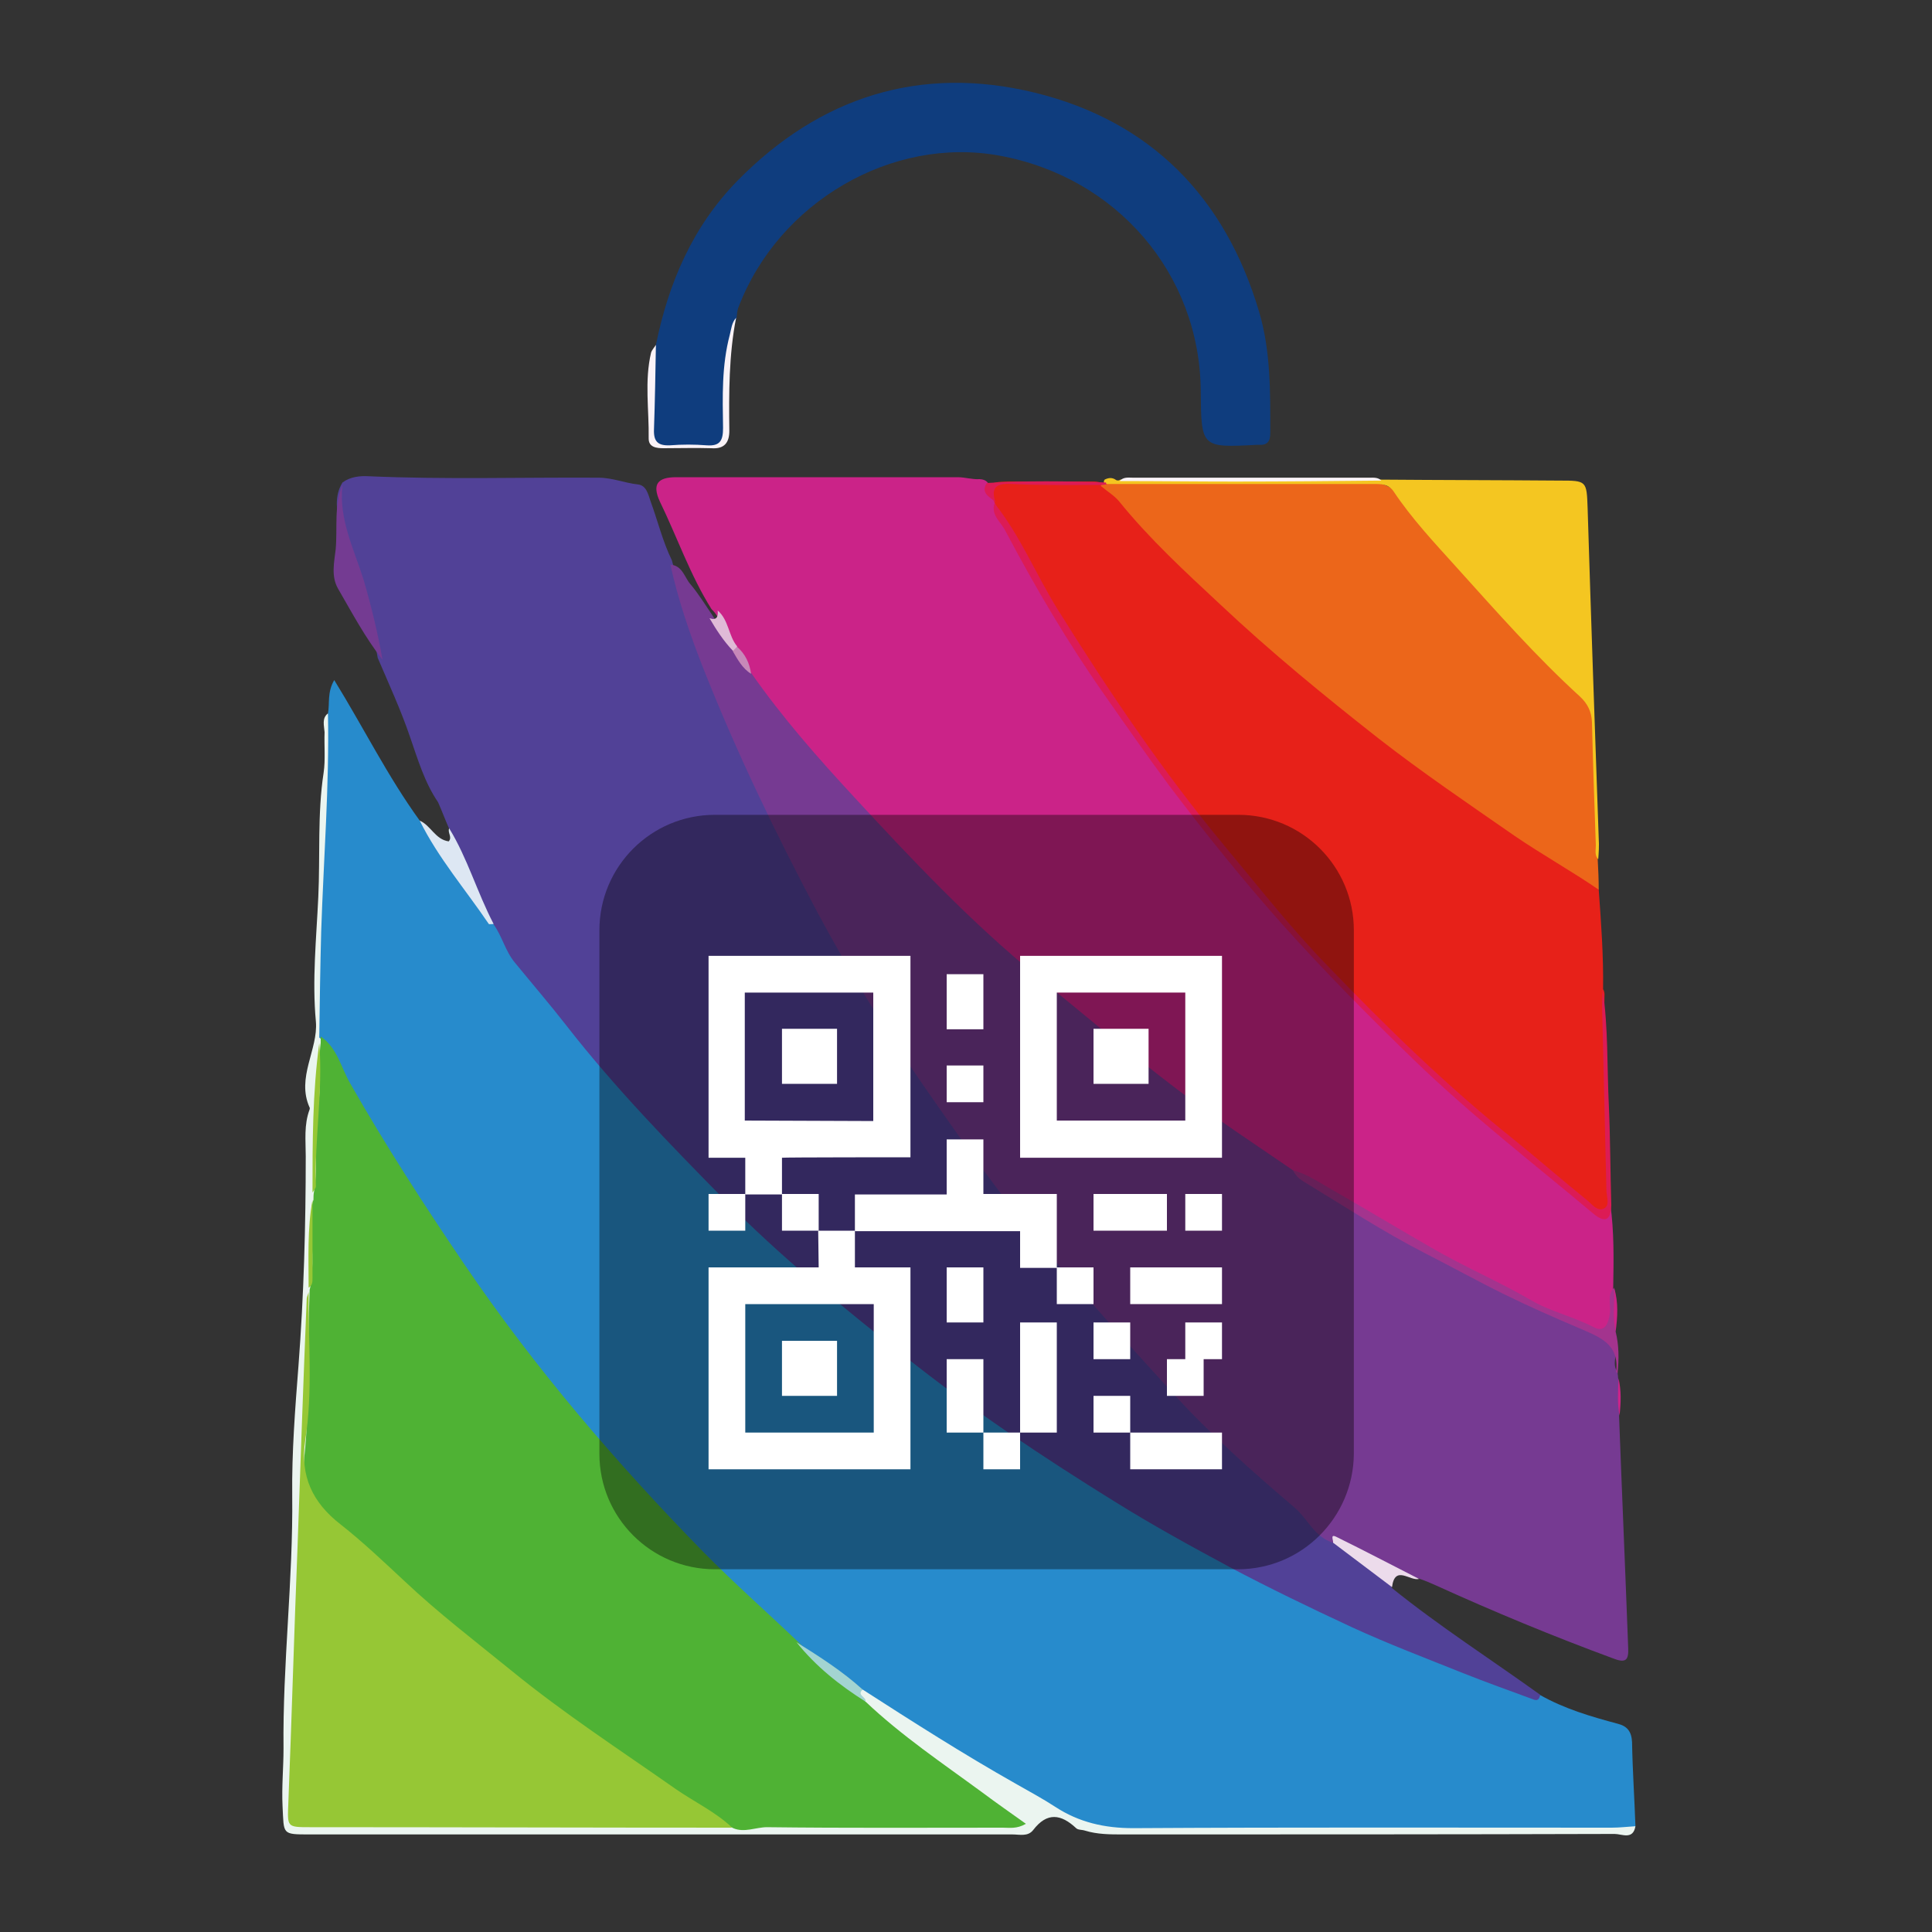
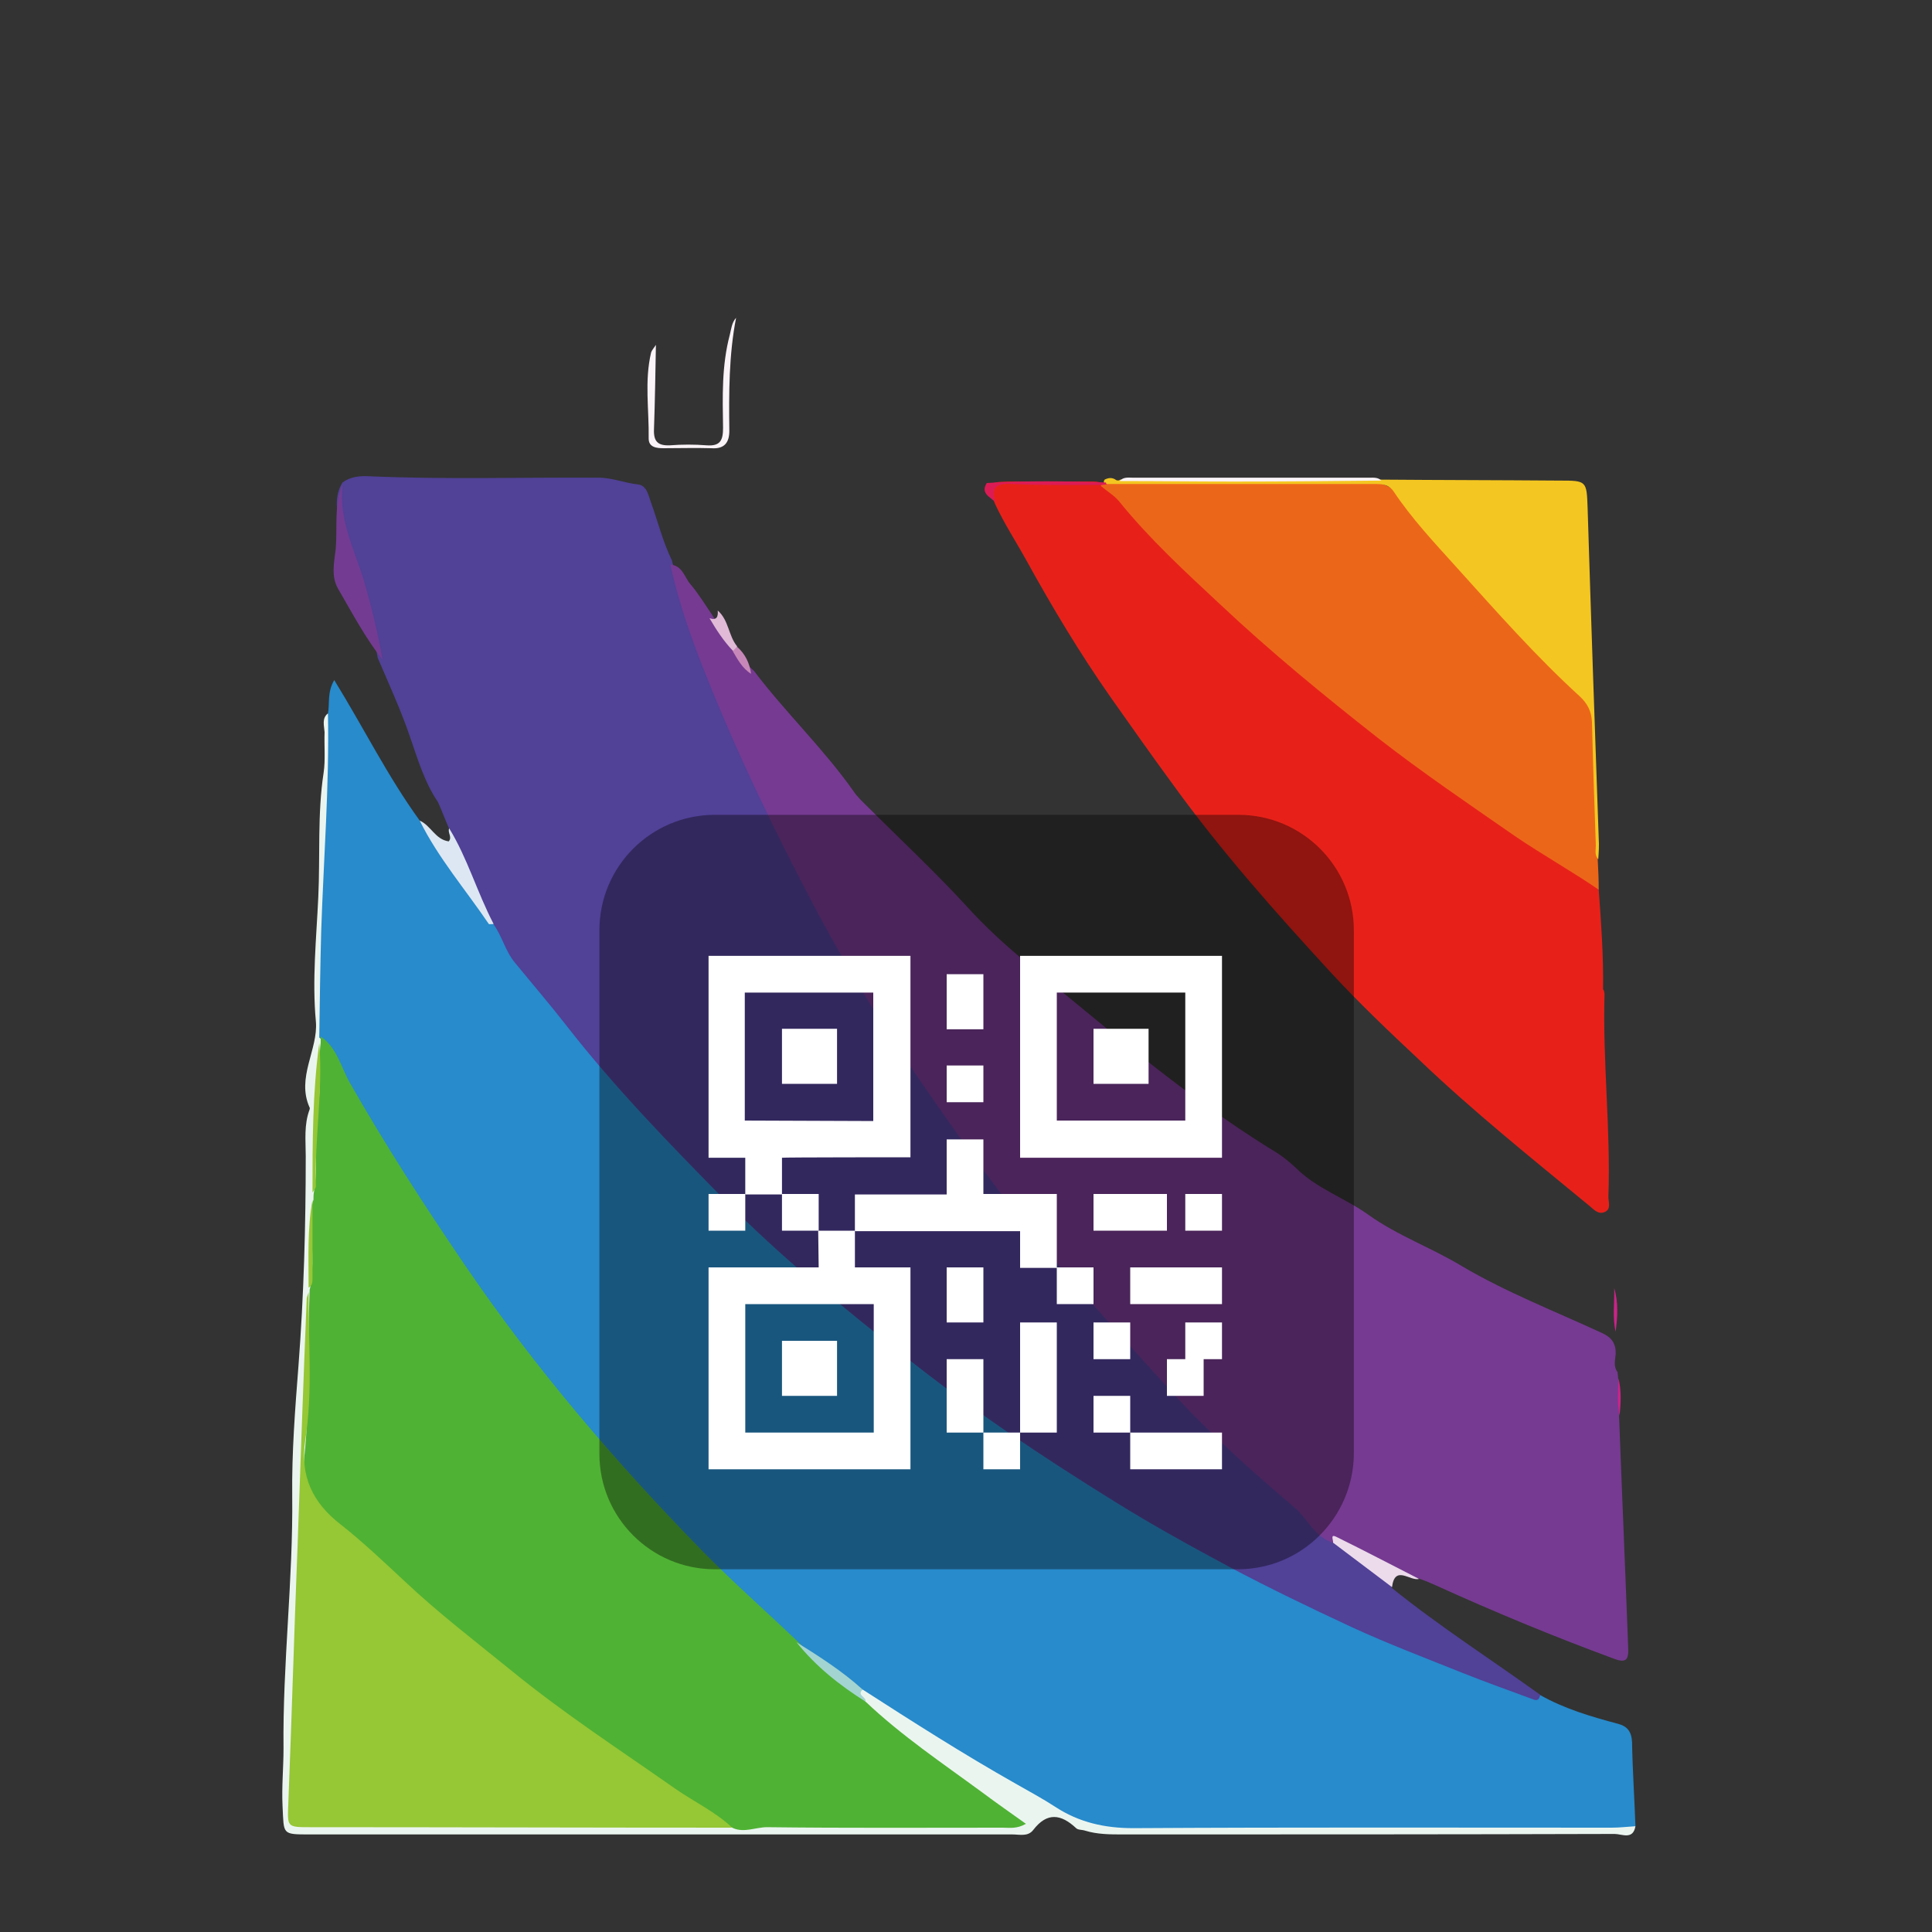
<svg xmlns="http://www.w3.org/2000/svg" width="400" height="400">
  <rect width="100%" height="100%" fill="#333333" stroke="none" />
  <path fill="#278BCC" d="M67.9 147.7c.4-2.1-.2-4.3 1.3-6.9 6.1 9.9 11.1 20 17.7 29.1 4.8 6.1 9.2 12.5 13.5 18.9.7 1 1.3 1.9 2.4 2.3 11.1 18.3 26.1 33.3 40.4 48.8 13.5 14.6 28.6 27.3 44.1 39.7 9.6 7.7 19.7 14.7 29.9 21.6 21.1 14.1 43.5 26.1 66.6 36.5 9.9 4.5 20 8.6 30.5 11.6 1.6.4 2.7 2.1 4.5 1.6 5.1 2.9 10.6 4.5 16.2 6 1.9.5 2.8 1.6 2.9 3.8.1 5.8.5 11.6.7 17.4-1.1 1.3-2.6.9-3.9.9-34.9 0-69.9 0-104.8.1-4.8 0-8.5-2.3-12.3-4.4-13.4-7.1-26.1-15.2-38.8-23.4-4.2-4.3-9.6-7-14.3-10.7-12-10.4-23.1-21.7-33.8-33.4-10.3-11.2-20-22.9-29-35.2-13.2-18-24.9-37-35.6-56.7-.3-.6-.5-1.2-.5-1.8.7-4.5-.1-9 .1-13.6.6-11.8.8-23.7 1.4-35.6.3-5.6-.2-11.2.8-16.6z" />
  <path fill="#514197" d="M318.9 350.9c-.2.7-.4 1.3-1.3 1-4.9-1.8-9.9-3.6-14.7-5.5-7.7-3.1-15.4-6-23-9.5-8.6-4-17.1-8.1-25.4-12.5-8-4.3-16-8.7-23.7-13.5-15-9.3-29.7-19.1-43.5-30.1-13-10.3-25.9-20.8-37.5-32.6-11.3-11.5-22.5-23-32.4-35.7-3.5-4.5-7.2-8.8-10.8-13.2-2-2.4-2.6-5.4-4.4-7.9-4-4.9-6-10.8-8.1-16.6-.4-1-.5-2.2-1.1-3.2-.8-1.8-1.5-3.7-2.3-5.5-2.8-4.1-4.2-8.9-5.8-13.5-1.9-5.6-4.4-11-6.7-16.4-1.6-9.3-4.9-18.1-7.6-27.1-.9-3.1-1.5-6.2.3-9.2 1.6-1.2 3.6-1.4 5.4-1.3 15.9.7 31.7.2 47.6.3 2.9 0 5.4 1.1 8.2 1.4 1.7.2 2.1 2 2.6 3.5 1.5 4.1 2.5 8.3 4.4 12.2 5.4 20.2 14 39.2 23.2 57.8 11.7 23.7 25.8 46.1 41.3 67.4 9.1 12.5 19.4 24.1 29.7 35.7 7.6 8.6 15.6 16.6 24 24.4 6.3 5.9 12.8 11.6 18.9 17.6 2.9 2.4 6.3 4.1 9 6.6 1.1 1 2.4 1.8 3 3.3 9.8 7.9 20.4 14.7 30.7 22.1z" />
  <path fill="#763A92" d="M276 319.4c-3.8-1.1-5.2-4.9-8-7.3-8.8-7.5-17.5-15.2-25.2-23.7-8.5-9.3-17-18.7-25.2-28.3-9.6-11.3-18.1-23.4-26.5-35.5-7.9-11.4-15.2-23.3-21.8-35.6-8.8-16.6-16.9-33.4-23.8-50.9-2.7-6.9-5.1-13.9-6.7-21.2 2.5.2 2.9 2.6 4.1 4 1.7 2 3.1 4.3 4.6 6.5 1.4 2.3 2.9 4.7 4.6 6.8 1.1 1.7 2.4 3.3 4 4.7 6.5 8.6 14.4 16.1 20.6 24.9.8 1.2 1.8 2.1 2.8 3.1 6.9 6.9 14.1 13.6 20.7 20.8 7.4 8.2 16.2 14.7 24.5 21.6 12.7 10.5 25.6 20.8 39.7 29.4 1.4.9 2.7 2 3.9 3.1 4.3 4.3 10.1 6.2 15 9.7 6 4.3 13 6.8 19.3 10.6 9.3 5.5 19.4 9.4 29.1 13.9 2 .9 2.9 2.2 2.8 4.4-.1 1.2-.5 2.5.4 3.7 0 .4.1.7.1 1.1.5 2.6.1 5.2.2 7.7.6 16.1 1.3 32.2 1.9 48.3.1 2.4-.4 3.2-3 2.2-12.5-4.6-24.8-9.7-36.9-15.2-1.1-.5-2.3-1-3.5-1.4-6.2-1.5-11.4-5.6-17.7-7.4z" />
-   <path fill="#CB2388" d="M267.7 242.3c-8-5.5-16.1-10.8-23.9-16.7-9.9-7.5-19.4-15.6-29.1-23.5-13.7-11.2-25.8-24-37.7-36.9-7.6-8.2-15-16.6-21.5-25.9-1.3-1.7-2.2-3.7-3.6-5.3-2-2.4-2.3-5.7-4.6-7.9-4.4-7-7.1-14.9-10.7-22.3-1.6-3.5-.5-5 3.4-5h58.3c1.5 0 3 .5 4.5.4 3 .1 1.8 3.3 3.3 4.4.2.3.3.7.4 1 2.4 5.6 5.8 10.7 8.7 16 6.3 11.9 14.3 22.7 21.8 33.8 6.2 9.1 13.1 17.7 20.3 26.1 9.9 11.6 20.1 22.9 31.1 33.4 8.3 7.8 16.3 15.9 25.4 22.9 5.2 4 10.3 8.2 15.2 12.6 1.6 1.4 3 1.5 4.4-.1.8 5.7.7 11.4.6 17.1-.2 1.9 0 3.8-.2 5.7-.3 3.1-2.2 4.3-5 2.9-7.8-4-16.1-7-23.8-11.3-5.3-3-10.6-6.3-16.3-8.5-2.5-.9-4.5-2.9-6.7-4.3-4.5-2.8-9.7-5.2-14.3-8.6z" />
  <path fill="#E72119" d="M331 184.2c.5 6.9 1 13.7.9 20.6.2.3.3.7.3 1.1-.4 14 1.3 27.9.8 41.9 0 1.1.6 2.5-.7 3.1-1.4.7-2.4-.6-3.3-1.3-11.9-9.8-24-19.5-35.2-30.2-6.3-5.9-12.6-11.9-18.4-18.2-11.4-12.4-22.6-25-32.5-38.7-4.4-6-8.7-12.1-13-18.2-6.3-9-12-18.5-17.3-28.1-2.2-4-4.7-7.8-6.6-11.9-1.7-4.3-1.5-4.5 2.8-4.6h17.8c2.5.1 4.2 1.7 5.7 3.4 10.2 11.6 21.4 22 33 32 12 10.4 24.4 20.3 37.5 29.3 8.1 5.6 16.4 11.1 24.8 16.3 1.4.9 2.6 1.9 3.4 3.5z" />
  <path fill="#EC661A" d="M331 184.2c-5.7-3.9-11.8-7.3-17.5-11.2-9.5-6.6-19.1-13.1-28.2-20.2-11.2-8.8-22.3-17.9-32.6-27.6-7.3-6.8-14.7-13.6-21-21.4-1-1.2-2.5-2.1-3.8-3.2.2-.4.6-.6 1-.8 17.5-.3 35 0 52.5-.2 4.5 0 7.8 1.2 10.6 5.1 6.2 8.2 13.1 15.8 20.4 23.2 5.3 5.3 9.8 11.4 15.6 16.1 1.9 1.5 1.8 3.8 1.8 6-.1 9.4 1.1 18.7 1 28.1.1 1.9.2 4 .2 6.1z" />
-   <path fill="#0F3D7E" d="M135.8 71.4c2.6-12.8 7.6-24.5 16.9-34 17.1-17.4 37.9-24 61.6-18.2 24 5.9 39.4 21.7 46.4 45.4 2.4 8.1 2.3 16.6 2.3 25 0 1.8-.6 2.6-2.4 2.5h-.4c-11.5.6-11.5.6-11.6-11.2-.2-24.2-17.4-44.3-41.8-48.7-22.1-4-45.6 9.6-53.9 31.4-.3.7-.3 1.5-.4 2.2-2.2 7-2.2 14.2-2.2 21.5 0 5.1 0 5.1-5 5.1-2.2 0-4.3-.1-6.5 0-2.7.2-4-.6-3.8-3.6.3-5.8-.8-11.7.8-17.4z" />
  <path fill="#F4C621" d="M330.9 177.9c-.8-.8-.5-1.9-.5-2.9-.3-8.5-.6-17-.8-25.5-.1-2.2-.9-3.8-2.5-5.3-9.1-8.3-17.2-17.5-25.5-26.7-4.6-5.1-9.3-10.1-13.1-15.8-1.1-1.6-2.8-1.5-4.5-1.5h-54.9c-.6-.1-.7-.4-.4-.9.8-.4 1.6-.5 2.4.1.2.1.5.1.7 0 .1-.1.2-.1.3-.1 17.9-.3 35.9-.4 53.8 0 12.3.1 24.6.1 36.9.2 5.7 0 5.7 0 5.9 5.7.7 22.8 1.5 45.6 2.3 68.4.1 1.6 0 2.9-.1 4.3z" />
  <path fill="#EBF5F0" d="M67.9 147.7c.3 15-.9 30-1.4 45.1-.2 7.3-.3 14.7-.4 22 .4.3.6.7.6 1.2-.3 10.2-1.3 20.4-.9 30.6 0 .7-.1 1.4-.3 2.1-1.1 6-.1 12-.6 18 0 .5-.1.9-.2 1.4-.3 1-.4 2-.4 3 .3 19.1-1.2 38.1-1.6 57.1-.3 15-1.1 30-1.7 44.9-.1 3.4.1 3.9 4.3 3.9h50c11.8.1 23.7-.3 35.5.2 3.7.5 7.3-.2 11-.1 15.6.1 31.2 0 47.8 0-2.9-2.2-5.1-3.8-7.3-5.4-7-5.1-13.9-10.2-20.7-15.6-1.1-.9-2.1-1.8-2.9-3-.2-1.1-2.3-2.1-.1-3.3 10.4 6.7 20.9 13.4 31.7 19.5 2.8 1.6 5.6 3.1 8.2 4.8 4.9 3.2 10.2 4.4 16.1 4.4 33-.2 66.1-.1 99.1-.1 1.6 0 3.3-.2 4.9-.3-.5 2.9-2.8 1.6-4.3 1.6-33.9.1-67.9.1-101.8.1-2.7 0-5.3 0-7.9-.8-.6-.2-1.4-.1-1.8-.5-3.1-2.9-6-3.4-8.9.4-1.1 1.4-2.8.9-4.3.9H64.1c-5.8 0-5.3 0-5.6-5.8-.2-4.1.2-8 .2-12-.2-17.5 2-34.9 1.8-52.4-.1-8.9.6-17.9 1.3-26.9 1.1-14.4 1.5-28.8 1.5-43.3 0-3.3-.4-6.5.8-9.7 0-.1.1-.3 0-.4-2.8-6.2 1.8-12 1.3-17.8-.8-8.6.1-17.2.5-25.8.4-8.5-.2-17.2 1.1-25.7.4-2.7.1-5.6.2-8.4-.1-1.4-.6-2.9.7-3.9z" />
-   <path fill="#DC1B55" d="M205.9 104.2c5.4 6.8 8.6 14.8 13.1 22 10.6 17 21.7 33.5 34.5 48.9 7 8.4 13.7 17 21.3 24.8 12.2 12.7 24.8 25 38.6 36 5.1 4.1 10.1 8.5 15.2 12.6 1 .8 2.1 2.4 3.5 1.7 1.2-.6.6-2.3.5-3.5l-.9-38.1c0-1.3.1-2.5.1-3.8 1.2 8 .9 16.1 1.3 24.2.3 6.8.3 13.7.5 20.5-.1 3.2-1.3 3.8-3.8 1.7-12.4-10.4-25.2-20.3-36.9-31.6-9.4-9.1-18.6-18.4-27.3-28.1-8.2-9.2-16-18.9-23.5-28.8-4.6-6.2-9-12.5-13.4-18.8-7.6-10.8-14.3-22.2-20.5-33.9-.9-1.9-3.1-3.3-2.3-5.8z" />
-   <path fill="#A3348E" d="M267.7 242.3c3.1.8 5.7 2.7 8.4 4.2 6.8 3.9 13.6 8 20.4 11.9 6.7 3.9 13.8 6.9 20.5 10.8 3.9 2.3 8.8 3.4 13 5.6 2.3 1.2 3-.9 3.3-2.8.3-1.8-.7-3.8.9-5.4v.1c.7 3 .1 6 .3 9 .7 2.8.7 5.7.4 8.6-.1-.1-.3-.2-.3-.3.7-5.8-3.5-7.2-7.6-9-5.2-2.2-10.4-4.5-15.5-7-5.5-2.7-10.9-5.7-16.4-8.5-8.8-4.5-17-9.9-25.4-15-.8-.5-1.5-1.2-2-2.2z" />
  <path fill="#FAF3F8" d="M135.8 71.4c-.1 5.8-.2 11.7-.4 17.5-.1 2.5.8 3.4 3.3 3.3 2.5-.2 5.1-.2 7.6 0 2.8.2 3.4-1 3.4-3.6-.1-6.5-.3-12.9 1.4-19.3.3-1.2.4-2.5 1.3-3.5-1.5 7.7-1.5 15.6-1.4 23.4 0 2.4-1 3.8-3.7 3.6-3.3-.1-6.6 0-9.9 0-1.5 0-3.1-.2-3.1-2 .1-5.9-.9-11.9.5-17.8.2-.6.7-1.1 1-1.6z" />
-   <path fill="#DDE7F3" d="M93 171.5c3.8 6.2 5.8 13.3 9.2 19.8-.3 0-.9.1-1 0-4.8-7.1-10.5-13.7-14.3-21.4 2.3 1 3.2 3.9 6 4.3.8-.9-.3-1.8.1-2.7z" />
+   <path fill="#DDE7F3" d="M93 171.5c3.8 6.2 5.8 13.3 9.2 19.8-.3 0-.9.1-1 0-4.8-7.1-10.5-13.7-14.3-21.4 2.3 1 3.2 3.9 6 4.3.8-.9-.3-1.8.1-2.7" />
  <path fill="#ECDBEB" d="M276 319.4c.1-.5-.7-1.9.7-1.2 5.7 2.8 11.4 5.8 17.1 8.7-1.9.5-5-3-5.6 1.7-4-3-8.1-6.1-12.2-9.2z" />
  <path fill="#FAF3F8" d="M286 99.5c-10.1.1-20.2.2-30.3.2-8 0-15.9-.1-23.9-.1.8-.9 1.8-.7 2.8-.7h48.9c.9 0 1.8-.1 2.5.6z" />
  <path fill="#CB2388" d="M334.5 275.7c-.7-3-.2-6-.3-9 .9 2.9.7 6 .3 9zm.8 17.4c-.5-2.6-.3-5.2-.2-7.7.6 2.5.5 5.1.2 7.7z" />
  <path fill="#4FB234" d="M179.2 352.3c7.5 7.1 16 12.8 24.3 18.9 2.8 2.1 5.7 4.1 8.9 6.4-1.9 1.1-3.4.8-4.8.8-16.3 0-32.5.1-48.8-.1-2.3 0-4.7 1.2-7 .2-11.6-6-21.9-14-32.6-21.4-17.9-12.4-33.8-27.3-50-41.6-4.3-3.8-6.8-7.8-6.2-13.8 1.2-11.3.6-22.8 1.1-34.2 0-.3 0-.6.1-.8.9-4.6.2-9.2.4-13.8.1-1.5-.3-3 .3-4.5 0-.5 0-1.1.1-1.6 1-5.7-.2-11.6.8-17.3.8-4.5 0-9.1.6-13.6v-1.3c3.4 2.3 4.2 6.4 6.1 9.7 7.3 12.8 15.3 25.2 23.6 37.4 14.6 21.5 31.4 41.1 49.5 59.6 6.3 6.4 13.1 12.4 19.6 18.6 4.3 4.4 9.5 7.9 14 12.4z" />
  <path fill="#A3D4D1" d="M179.2 352.3c-5.4-3.4-10.3-7.3-14.3-12.3 4.8 3 9.5 6 13.7 9.8-1.3 1.2.8 1.5.6 2.5z" />
  <path fill="#743B92" d="M79.2 136.6c-3.6-4.6-6.3-9.7-9.2-14.7-1.5-2.6-.8-5.5-.5-8.2.4-4.4-.4-9 1.4-13.3-.8 7.1 2.4 13.3 4.4 19.7 1.6 5.5 2.9 10.9 3.9 16.5z" />
  <path fill="#E0BAD7" d="M146.9 128c1.5.5 1.8-.3 1.7-1.6 2.3 2 2.2 5.2 4 7.4.1.8-.2 1.1-.9.9-1.9-2-3.4-4.3-4.8-6.7z" />
  <path fill="#C788B9" d="M151.7 134.8l.9-.9c1.7 1.5 2.6 3.4 2.9 5.6-1.8-1.1-2.8-3-3.8-4.7z" />
  <path fill="#DC1B55" d="M204.3 100c8.2-.5 16.4-.4 24.7-.1 0 .2 0 .3.2.4-.4 0-.8.1-1.2.1-6.2 0-12.4.1-18.6-.2-3.2-.2-4.3.8-3.3 3.8-1-1.1-3.2-1.8-1.8-4z" />
  <path fill="#96C735" d="M63.9 267.5c-.1 10.3.9 20.5-.7 30.7-1.1 7.4 1.5 12.9 7.3 17.4 4.7 3.7 9 7.8 13.3 11.8 7 6.6 14.6 12.4 22.1 18.5 10.9 8.9 22.6 16.5 34 24.5 3.9 2.7 8.2 4.7 11.7 8-29.1 0-58.2-.1-87.3-.1-5 0-4.8 0-4.6-5.1.7-17.6 1.2-35.3 1.9-52.9.6-17.1 1.2-34.3 1.9-51.4 0-.4.3-.9.4-1.4zm2.2-51.5c.8 9.9-1 19.7-.7 29.6 0 .4-.4.8-.7 1.3 0-10.4 0-20.7 1.4-30.9zm-1.4 32.4v16.2c0 .8 0 1.5-.8 2 0-6-.3-12.1.8-18.2z" />
  <path opacity=".38" fill="#040000" d="M256.3 324.9H148c-13.2 0-23.9-10.7-23.9-23.9V192.6c0-13.2 10.7-23.9 23.9-23.9h108.4c13.2 0 23.9 10.7 23.9 23.9V301c-.1 13.2-10.8 23.9-24 23.9z" />
  <g fill="#FFF">
    <path d="M203.6 296.6h7.6v7.6h-7.6v-7.6zm-15.1-57v-41.7h-41.8v41.8h7.6v7.6h7.6v-7.6c0-.1 26.6-.1 26.6-.1zm-34.3-7.6v-26.5h26.6v26.6l-26.6-.1z" />
    <path d="M161.9 213h11.4v11.4h-11.4V213zm49.3-15.1v41.8H253v-41.8h-41.8zm34.2 34.1h-26.6v-26.5h26.6V232z" />
    <path d="M226.4 213h11.4v11.4h-11.4V213zm-64.5 64.6h11.4V289h-11.4v-11.4zm-15.2-30.4h7.6v7.6h-7.6v-7.6zm15.2 0h7.6v7.6h-7.6v-7.6z" />
    <path d="M169.5 262.4h-22.8v41.8h41.8v-41.8H177v-7.6h-7.6l.1 7.6zm11.4 7.6v26.6h-26.6V270h26.6zm15.1-68.3h7.6v11.4H196v-11.4zm0 18.9h7.6v7.6H196v-7.6z" />
    <path d="M218.8 247.2h-15.2v-11.3H196v11.4h-19v7.6h34.2v7.6h7.6v-15.3zm0 15.2h7.6v7.6h-7.6v-7.6zm-22.8 0h7.6v11.4H196v-11.4zm0 19h7.6v15.2H196v-15.2zm15.2-7.6h7.6v22.8h-7.6v-22.8zm22.8-11.4h19v7.6h-19v-7.6zm11.4-15.2h7.6v7.6h-7.6v-7.6zm-19 0h15.2v7.6h-15.2v-7.6zm0 26.6h7.6v7.6h-7.6v-7.6zm19 7.6h-3.8v7.6h7.6v-7.6h3.8v-7.6h-7.6v7.6zm-19 7.6h7.6v7.6h-7.6V289zm7.6 7.6h19v7.6h-19v-7.6z" />
  </g>
</svg>